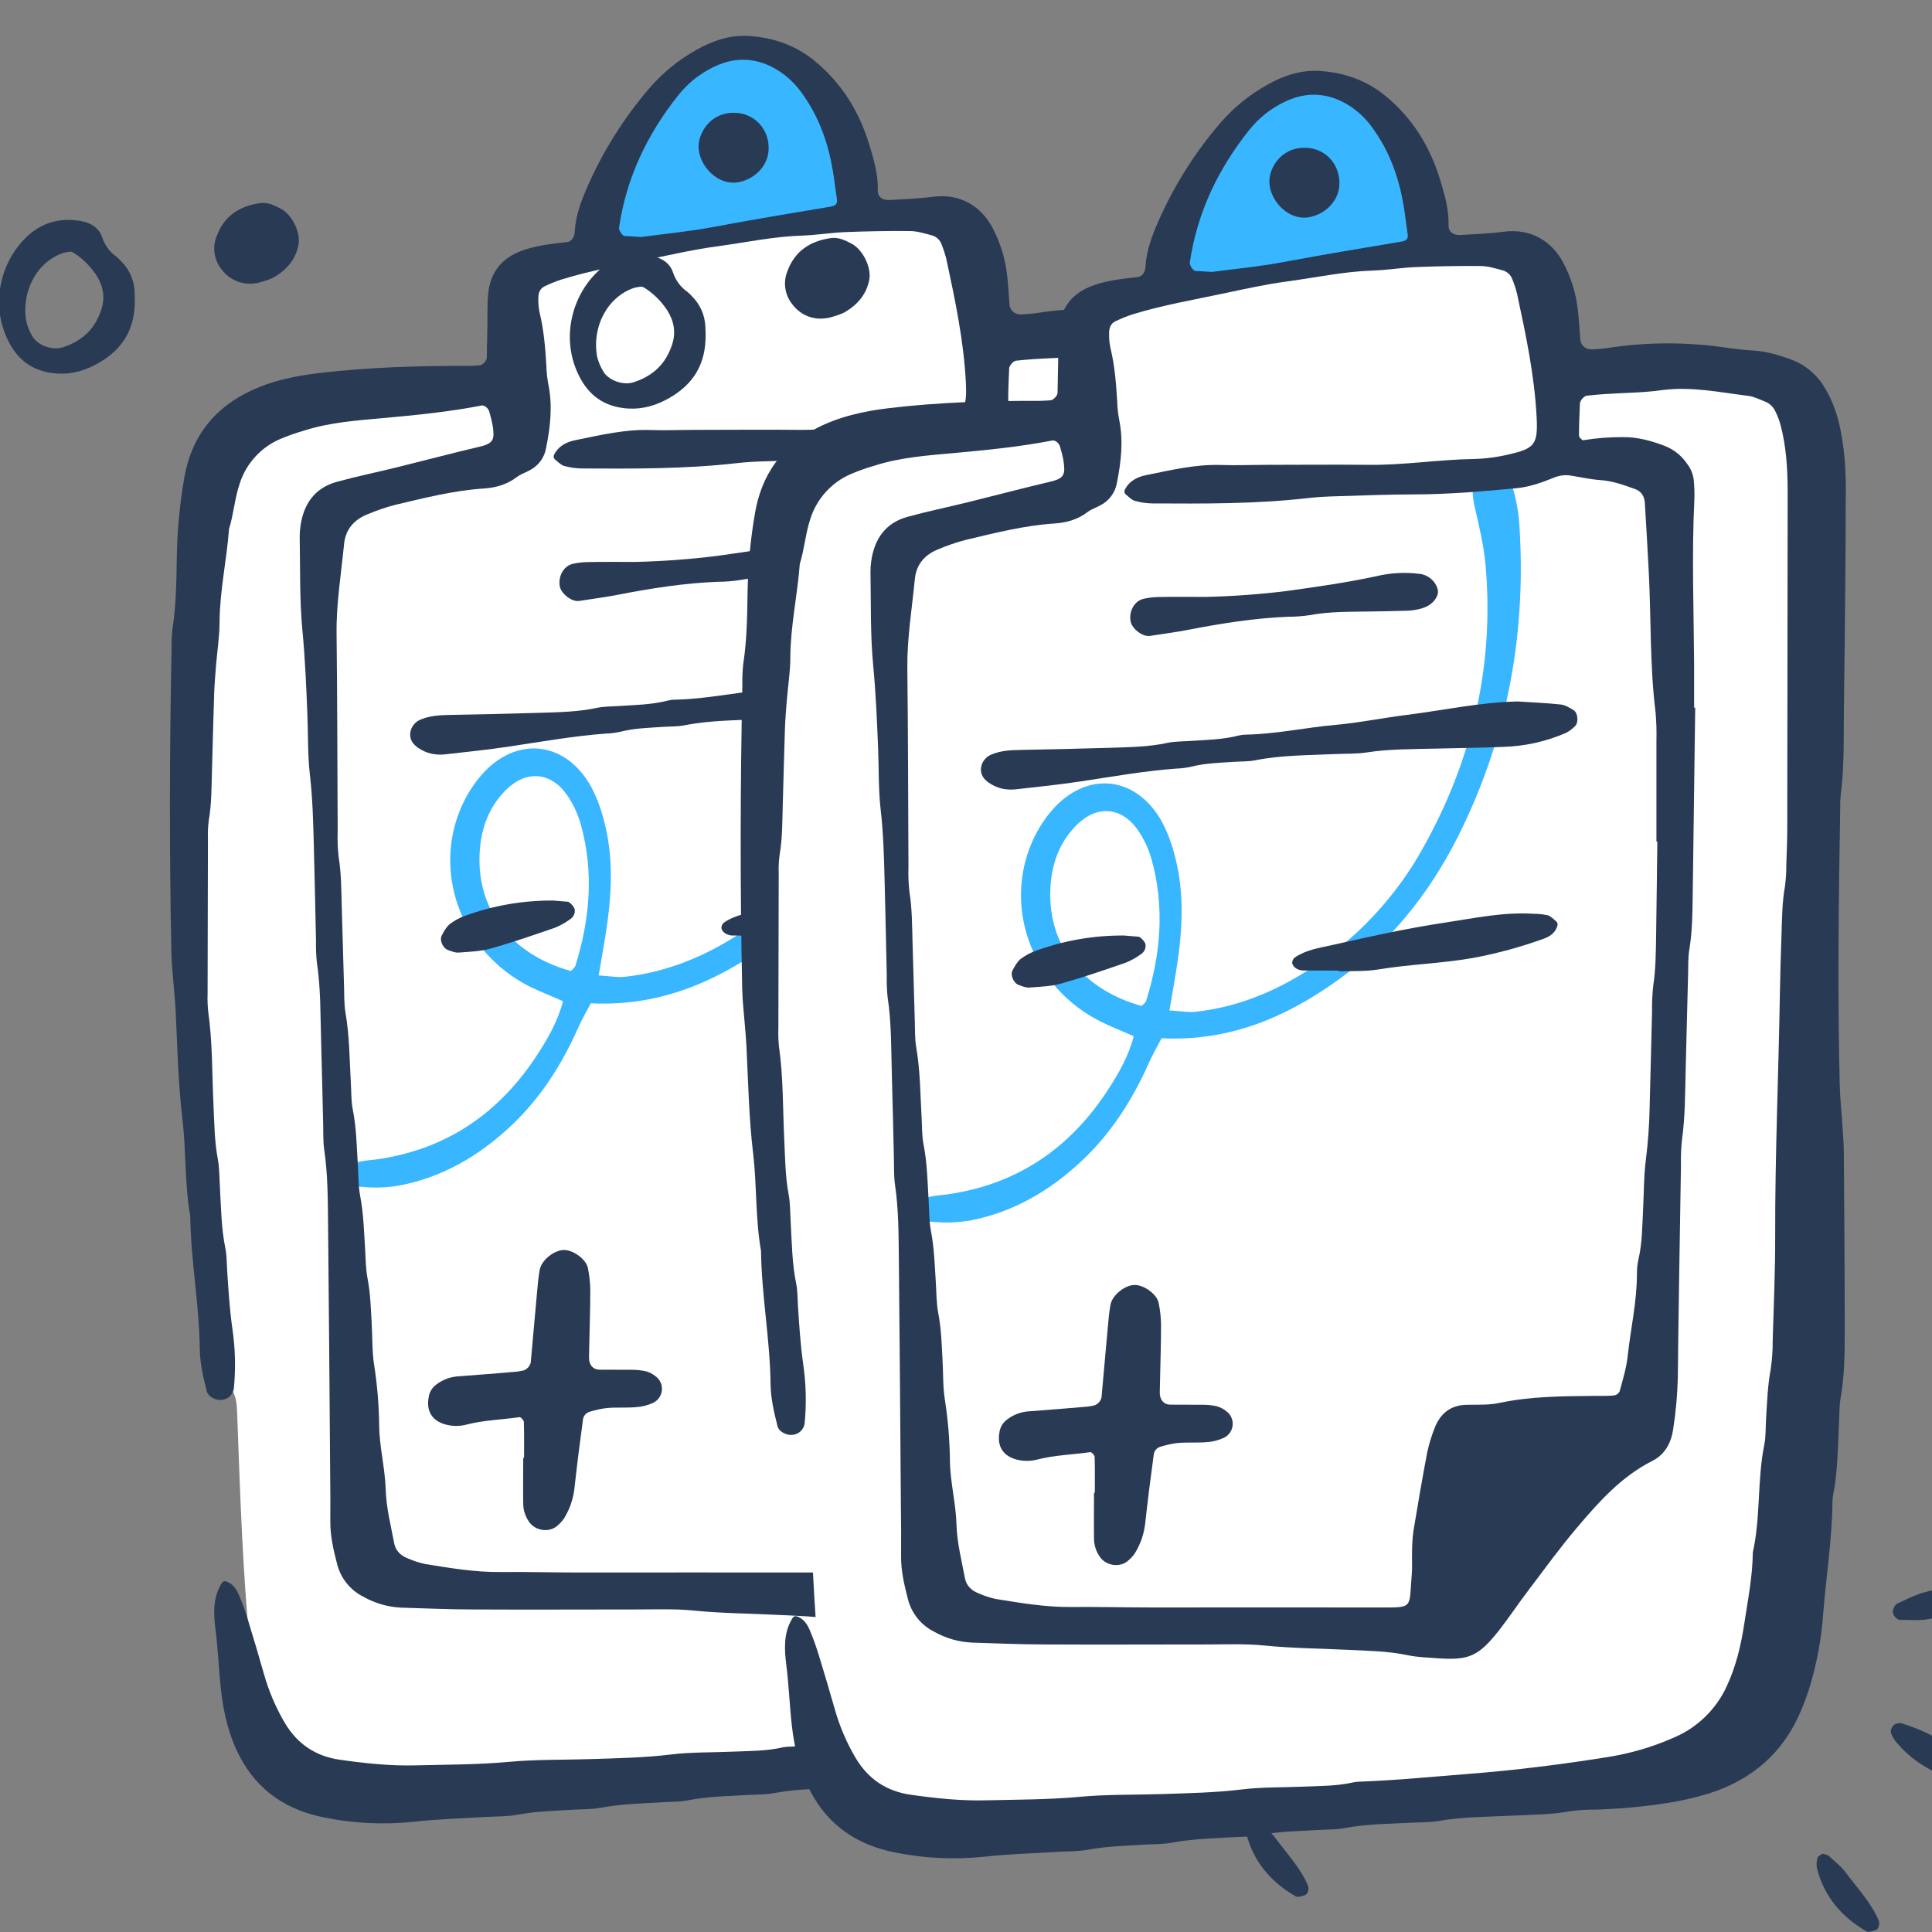
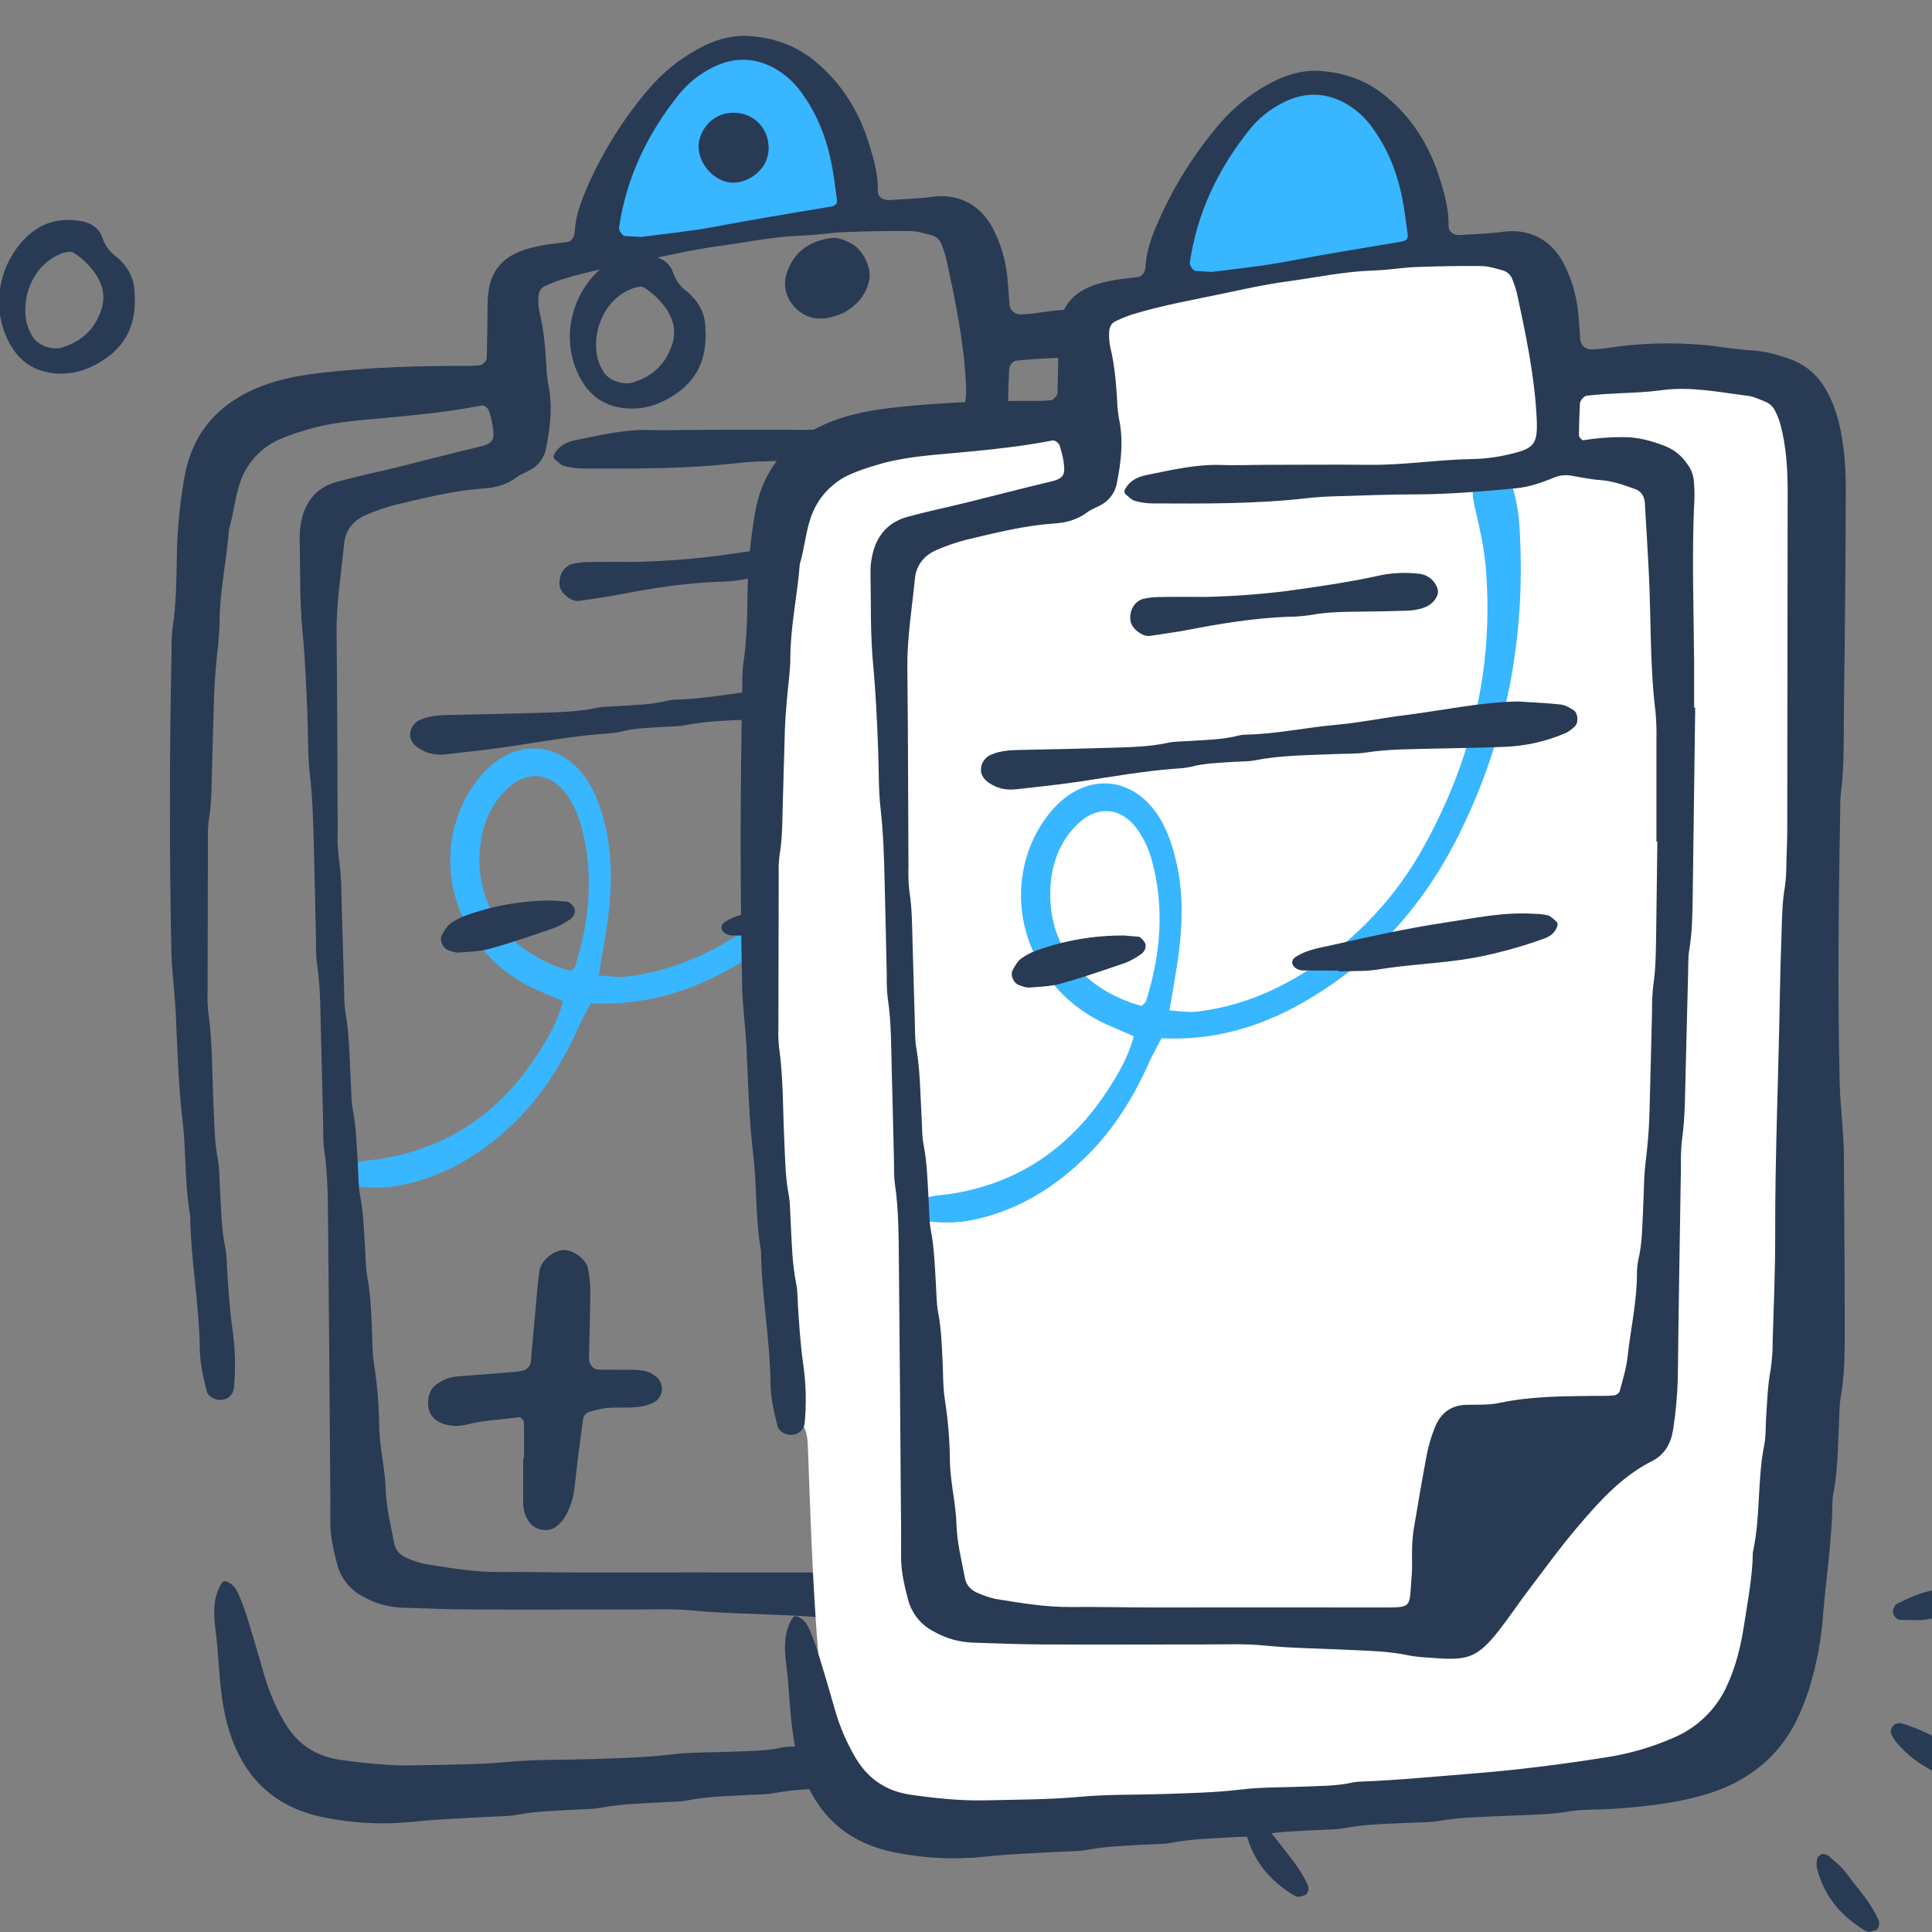
<svg xmlns="http://www.w3.org/2000/svg" width="500" zoomAndPan="magnify" viewBox="0 0 375 375" height="500" preserveAspectRatio="xMidYMid meet" version="1.0">
  <rect x="0" y="0" width="375" height="375" fill="#808080" stroke="none" />
  <defs>
    <clipPath id="34837dd458">
      <path d="M 32 6.785 L 248 6.785 L 248 354 L 32 354 Z M 32 6.785 " clip-rule="nonzero" />
    </clipPath>
    <clipPath id="2985457b98">
      <path d="M 241 353 L 254 353 L 254 368.285 L 241 368.285 Z M 241 353 " clip-rule="nonzero" />
    </clipPath>
    <clipPath id="5d519e6938">
      <path d="M 143 13.574 L 359 13.574 L 359 361 L 143 361 Z M 143 13.574 " clip-rule="nonzero" />
    </clipPath>
  </defs>
-   <path fill="#ffffff" d="M 166.23 38.559 C 169.52 40.18 172.617 39.836 175.605 39.961 C 182.301 40.242 186.504 43.672 188.523 49.863 C 189.598 53.195 190.383 56.609 191.164 60.016 C 191.719 62.414 193.156 63.629 195.531 63.766 C 197.613 63.902 199.727 64.012 201.828 64.027 C 207.895 64.078 213.965 63.988 220.035 64.113 C 233.078 64.387 240.27 70.742 242.07 83.789 C 242.629 87.719 242.797 91.672 242.578 95.637 C 241.809 108.215 240.785 120.777 239.801 133.34 C 238.312 152.422 236.582 171.484 235.312 190.574 C 234.27 206.195 234.895 221.824 235.52 237.473 C 236.297 257.52 237.859 277.57 236.281 297.652 C 235.965 301.613 235.438 305.547 234.695 309.453 C 232.973 318.48 227.977 325.184 219.938 329.668 C 213.566 333.223 206.797 335.684 199.633 337.055 C 181.734 340.488 163.797 343.195 145.465 343.043 C 132.637 342.934 119.797 343.527 106.961 343.801 C 106.027 343.883 105.098 343.883 104.164 343.801 C 95.781 342.461 87.406 343.605 79.027 343.754 C 74.605 343.84 70.172 343.508 65.758 343.172 C 59.309 342.684 55.047 339.074 52.336 333.375 C 50.23 328.895 48.953 324.188 48.496 319.258 C 47.809 312.297 47.367 305.309 47.004 298.32 C 46.586 290.164 46.332 281.996 46.012 273.84 C 45.926 271.703 45.648 269.828 43.633 268.363 C 40.984 266.438 40.652 263.203 40.035 260.246 C 38.227 251.754 37.988 243.113 37.68 234.484 C 37.555 230.988 37.637 227.48 37.68 223.98 C 37.941 197.836 38.203 171.699 38.469 145.559 C 38.594 131.309 39.266 117.094 41.203 102.965 C 41.496 100.891 41.938 98.844 42.523 96.828 C 44.383 90.352 48.574 85.934 54.715 83.254 C 59.473 81.172 64.508 80.176 69.594 79.504 C 74.91 78.801 80.258 78.305 85.602 77.836 C 94.68 77.074 95.043 76.801 96.727 67.711 C 96.789 67.484 96.836 67.258 96.863 67.023 C 97.152 59.332 101.34 54.523 108.203 51.703 C 108.848 51.438 109.453 51.109 110.117 50.84 C 113.359 49.5 115.406 47.281 116.117 43.699 C 116.77 40.73 117.605 37.816 118.617 34.949 C 120.625 28.91 123.547 23.367 127.785 18.562 C 130.285 15.734 133.074 13.297 136.465 11.582 C 145.586 6.973 155.352 9.523 161.047 18.035 C 163.168 21.199 164.457 24.672 164.914 28.453 C 165.336 31.91 165.805 35.344 166.23 38.559 Z M 166.23 38.559 " fill-opacity="1" fill-rule="nonzero" />
  <path fill="#38b6ff" d="M 109.277 194.332 C 106.852 193.262 104.695 192.438 102.676 191.418 C 90.09 185.008 84.176 170.414 89.137 157.625 C 90.152 155 91.574 152.621 93.402 150.484 C 100.152 142.723 109.77 143.758 114.738 152.711 C 115.824 154.781 116.648 156.945 117.211 159.211 C 119.012 165.859 118.789 172.613 117.852 179.359 C 117.406 182.539 116.812 185.695 116.207 189.332 C 118.188 189.449 119.762 189.75 121.277 189.598 C 129.32 188.711 136.613 185.734 143.359 181.371 C 147.996 178.383 152.191 174.871 155.949 170.836 C 159.707 166.805 162.914 162.371 165.57 157.539 C 174.984 140.605 179.254 122.441 177.574 103.051 C 177.254 99.359 176.402 95.691 175.562 92.07 C 175.012 89.715 174.656 87.418 175.895 85.281 C 176.402 84.402 177.516 83.422 178.418 83.355 C 179.324 83.289 180.578 84.082 181.297 84.855 C 182.066 85.758 182.586 86.785 182.852 87.941 C 183.441 89.961 183.84 92.016 184.047 94.109 C 185.609 115.496 181.988 135.93 172.406 155.191 C 166.699 166.66 158.879 176.418 148.352 183.836 C 138.406 190.852 127.59 195.383 114.676 194.738 C 113.844 196.309 112.945 197.871 112.211 199.52 C 109.051 206.625 104.953 213.082 99.266 218.453 C 93.016 224.348 85.848 228.551 77.352 230.141 C 74.828 230.551 72.293 230.613 69.754 230.32 C 69.016 230.254 68.031 228.828 67.836 227.887 C 67.586 226.672 68.578 225.738 69.84 225.469 C 70.973 225.227 72.148 225.176 73.301 225.008 C 86.855 223.031 97.051 215.938 104.402 204.543 C 106.391 201.441 108.266 198.258 109.277 194.332 Z M 110.801 188.473 C 111.102 188.137 111.562 187.855 111.68 187.461 C 114.516 178.418 115.301 169.258 112.734 160.023 C 112.168 158.004 111.293 156.121 110.109 154.387 C 106.957 149.805 102.164 149.43 98.254 153.285 C 95.336 156.164 93.766 159.742 93.254 163.777 C 91.816 175.605 98.539 185.059 110.801 188.473 Z M 110.801 188.473 " fill-opacity="1" fill-rule="nonzero" />
  <path fill="#38b6ff" d="M 124.926 49.012 C 120.344 48.957 117.879 46.727 117.93 42.957 C 117.957 40.621 118.336 38.34 119.07 36.121 C 120.426 32.137 122.227 28.367 124.469 24.805 C 126.711 21.246 129.336 17.992 132.34 15.047 C 133.008 14.395 133.711 13.785 134.457 13.223 C 142.008 7.391 150.375 8.375 155.637 16.34 C 159.066 21.535 162.398 26.91 163.812 33.203 C 165.062 38.68 163.832 41.008 158.301 42.238 C 155.586 42.84 152.75 42.895 150.023 43.488 C 143.199 44.914 136.406 46.492 129.605 48.004 Z M 124.926 49.012 " fill-opacity="1" fill-rule="nonzero" />
  <g clip-path="url(#34837dd458)">
    <path fill="#293a54" d="M 218.254 130.574 C 218.098 142.715 217.938 154.859 217.77 167 C 217.715 170.5 217.695 174 217.113 177.48 C 216.848 179.078 216.91 180.738 216.871 182.371 C 216.707 188.441 216.578 194.512 216.406 200.578 C 216.273 205.246 216.336 209.918 215.668 214.562 C 215.504 216.188 215.445 217.82 215.484 219.453 C 215.27 233.23 215.023 247.008 214.875 260.785 C 214.781 264.055 214.488 267.305 213.984 270.539 C 213.605 273.289 212.359 275.539 209.957 276.758 C 203.941 279.797 199.59 284.676 195.375 289.652 C 192.039 293.559 189.031 297.73 185.926 301.816 C 183.949 304.422 182.145 307.156 180.117 309.734 C 176.164 314.734 174.285 315.535 168.094 315.066 C 166.23 314.926 164.344 314.883 162.523 314.5 C 158.605 313.668 154.645 313.637 150.68 313.438 C 145.32 313.168 139.957 313.145 134.598 312.605 C 130.895 312.234 127.133 312.402 123.398 312.395 C 112.887 312.395 102.379 312.453 91.867 312.395 C 87.199 312.395 82.531 312.176 77.863 312.043 C 75.254 311.914 72.809 311.207 70.531 309.926 C 69.254 309.285 68.172 308.41 67.281 307.297 C 66.391 306.184 65.77 304.934 65.426 303.551 C 64.73 300.848 64.086 298.133 64.113 295.27 C 64.148 292 64.113 288.734 64.078 285.465 C 63.953 269.582 63.852 253.699 63.68 237.82 C 63.633 232.922 63.645 228.016 62.93 223.141 C 62.695 221.535 62.77 219.879 62.727 218.246 C 62.59 212.875 62.492 207.504 62.332 202.137 C 62.172 197.008 62.281 191.863 61.496 186.762 C 61.355 185.367 61.301 183.965 61.336 182.562 C 61.199 176.492 61.082 170.422 60.918 164.352 C 60.797 159.688 60.691 155.035 60.152 150.375 C 59.699 146.445 59.82 142.457 59.656 138.48 C 59.441 133.121 59.215 127.77 58.703 122.414 C 58.129 116.387 58.285 110.289 58.172 104.215 C 58.164 103.52 58.215 102.824 58.32 102.133 C 58.926 97.82 61.078 94.695 65.402 93.516 C 69.227 92.469 73.109 91.672 76.961 90.727 C 82.379 89.383 87.793 87.957 93.242 86.668 C 95.977 86.016 95.969 85.082 95.629 82.609 C 95.461 81.691 95.238 80.785 94.961 79.895 C 94.781 79.215 94.023 78.609 93.48 78.711 C 87.289 79.914 81.039 80.547 74.758 81.117 C 69.441 81.602 64.043 81.949 58.895 83.617 C 57.324 84.07 55.789 84.617 54.285 85.258 C 52.445 86.066 50.848 87.219 49.496 88.711 C 48.148 90.203 47.16 91.902 46.539 93.816 C 45.547 96.734 45.359 99.762 44.457 102.668 C 44.004 108.711 42.652 114.664 42.617 120.766 C 42.617 123.555 42.16 126.34 41.934 129.129 C 41.785 130.992 41.629 132.855 41.566 134.715 C 41.398 139.621 41.297 144.523 41.148 149.426 C 41.043 152.691 41.094 155.961 40.527 159.203 C 40.371 160.363 40.316 161.531 40.359 162.699 C 40.328 172.742 40.305 182.785 40.293 192.824 C 40.25 193.992 40.289 195.16 40.41 196.32 C 41.27 202.355 41.148 208.434 41.441 214.496 C 41.609 217.988 41.621 221.488 42.273 224.953 C 42.617 226.781 42.578 228.676 42.691 230.543 C 42.914 234.5 42.953 238.457 43.758 242.383 C 44.039 243.746 43.996 245.176 44.09 246.551 C 44.328 250.273 44.559 253.992 45.078 257.703 C 45.672 261.648 45.773 265.605 45.387 269.574 C 45.336 269.863 45.238 270.137 45.094 270.391 C 44.953 270.645 44.77 270.871 44.551 271.066 C 44.336 271.262 44.09 271.414 43.82 271.527 C 43.551 271.637 43.27 271.703 42.977 271.723 C 41.793 271.828 40.402 271.055 40.156 270.113 C 39.461 267.395 38.816 264.664 38.781 261.848 C 38.68 253.195 37.031 244.664 36.926 236.012 C 35.816 229.762 36.145 223.43 35.406 217.184 C 34.574 210.207 34.434 203.219 34.098 196.227 C 34.031 194.828 33.887 193.434 33.777 192.039 C 33.602 189.711 33.32 187.387 33.273 185.062 C 32.855 165.445 32.898 145.828 33.301 126.211 C 33.27 124.809 33.332 123.41 33.484 122.016 C 34.199 117.383 34.246 112.707 34.32 108.043 C 34.402 102.898 34.891 97.793 35.773 92.727 C 37.043 85.363 40.973 79.828 47.641 76.367 C 52.043 74.074 56.805 73.031 61.711 72.441 C 71.465 71.273 81.258 70.992 91.07 71.016 C 91.766 71.016 92.465 70.953 93.152 70.906 C 93.648 70.879 94.469 70.023 94.48 69.496 C 94.531 67.414 94.559 65.301 94.602 63.199 C 94.645 61.102 94.551 58.984 94.773 56.898 C 95.168 53.125 97.094 50.406 100.691 48.898 C 103.766 47.613 107.016 47.363 110.273 46.957 C 110.73 46.801 111.066 46.504 111.281 46.07 C 111.477 45.641 111.574 45.188 111.574 44.715 C 111.785 41.633 112.891 38.809 114.109 36.027 C 117.156 29.152 121.129 22.855 126.023 17.145 C 128.648 14.098 131.719 11.602 135.234 9.648 C 138.316 7.898 141.73 6.77 145.266 6.98 C 149.98 7.258 154.375 8.742 158.141 11.836 C 163.359 16.121 166.758 21.637 168.711 28.008 C 169.59 30.883 170.461 33.84 170.379 36.926 C 170.332 38.207 171.273 38.906 172.691 38.824 C 175.484 38.656 178.293 38.562 181.066 38.195 C 186.48 37.488 190.496 40.141 192.652 44.227 C 194.191 47.152 195.141 50.258 195.496 53.547 C 195.703 55.398 195.785 57.27 195.945 59.129 C 196.043 60.328 197.086 61.129 198.379 61.023 C 199.309 60.953 200.25 60.922 201.164 60.77 C 208.832 59.59 216.504 59.562 224.176 60.688 C 226.023 60.945 227.887 61.156 229.75 61.273 C 232.109 61.426 234.352 62.109 236.543 62.879 C 237.996 63.375 239.316 64.113 240.5 65.086 C 241.688 66.062 242.664 67.215 243.434 68.543 C 245.934 72.656 246.727 77.238 247.219 81.875 C 247.438 84.438 247.523 87.004 247.469 89.574 C 247.469 95.18 247.434 100.781 247.383 106.387 C 247.309 114.328 247.234 122.266 247.121 130.207 C 247.035 136.043 247.25 141.875 246.469 147.707 C 246.406 148.402 246.387 149.098 246.402 149.793 C 246.094 167.77 245.863 185.75 246.301 203.734 C 246.375 206.531 246.688 209.316 246.859 212.109 C 246.965 213.742 247.09 215.371 247.102 217.004 C 247.184 228.672 247.277 240.359 247.277 252.035 C 247.277 256.23 247.207 260.434 246.469 264.602 C 246.191 266.199 246.25 267.859 246.16 269.492 C 245.91 274.152 245.945 278.832 245.008 283.438 C 244.926 283.898 244.887 284.363 244.891 284.828 C 244.812 292.078 243.664 299.246 243.09 306.453 C 242.746 311.359 241.852 316.164 240.406 320.867 C 239.91 322.422 239.344 323.957 238.703 325.449 C 235.285 333.477 229.25 338.637 221.039 341.285 C 218.367 342.121 215.645 342.75 212.875 343.168 C 208.25 343.891 203.602 344.32 198.926 344.453 C 197.289 344.438 195.66 344.539 194.035 344.762 C 190.336 345.445 186.602 345.434 182.875 345.621 C 177.98 345.867 173.074 345.828 168.215 346.691 C 166.617 346.973 164.957 346.906 163.324 346.992 C 158.898 347.23 154.457 347.215 150.074 348.07 C 148.711 348.34 147.285 348.289 145.887 348.371 C 141.695 348.625 137.484 348.633 133.34 349.473 C 131.977 349.746 130.547 349.699 129.152 349.785 C 124.961 350.031 120.762 350.109 116.602 350.883 C 114.781 351.223 112.883 351.152 111.02 351.273 C 107.527 351.496 104.031 351.566 100.566 352.219 C 98.516 352.602 96.398 352.547 94.281 352.668 C 89.621 352.938 84.965 353.086 80.309 353.598 C 74.461 354.211 68.652 353.934 62.887 352.762 C 55.602 351.305 50.012 347.586 46.508 340.887 C 44.422 336.887 43.414 332.582 42.914 328.176 C 42.465 324.238 42.332 320.258 41.832 316.324 C 41.453 313.332 41.281 310.246 42.934 307.453 C 43.047 307.242 43.203 307.074 43.41 306.949 C 43.621 306.891 43.824 306.906 44.023 306.996 C 45.207 307.441 45.879 308.457 46.336 309.496 C 47.066 311.211 47.699 312.965 48.227 314.754 C 49.262 318.09 50.234 321.457 51.203 324.816 C 52.148 328.207 53.516 331.418 55.301 334.449 C 57.73 338.504 61.246 340.891 65.969 341.566 C 70.828 342.258 75.684 342.781 80.609 342.656 C 86.676 342.504 92.734 342.535 98.797 341.973 C 104.137 341.48 109.527 341.613 114.898 341.434 C 120.027 341.262 125.152 341.164 130.27 340.543 C 134.199 340.062 138.188 340.172 142.16 339.996 C 145.422 339.855 148.707 339.906 151.918 339.164 C 152.379 339.074 152.844 339.031 153.316 339.027 C 160.312 338.766 167.277 338.066 174.258 337.523 C 183.336 336.816 192.352 335.684 201.34 334.246 C 205.742 333.543 209.98 332.293 214.062 330.496 C 216.348 329.535 218.379 328.191 220.16 326.465 C 221.938 324.742 223.344 322.75 224.379 320.496 C 226.168 316.668 227.141 312.578 227.77 308.414 C 228.469 303.805 229.387 299.215 229.438 294.527 C 230.969 287.656 230.27 280.547 231.656 273.652 C 231.977 272.062 231.898 270.395 232 268.762 C 232.199 265.504 232.297 262.242 232.902 259.008 C 233.176 257.156 233.305 255.297 233.289 253.426 C 233.484 246.656 233.793 239.883 233.777 233.113 C 233.734 217.469 234.426 201.836 234.688 186.195 C 234.75 182.445 234.859 178.727 234.988 174.992 C 235.102 171.73 235.094 168.457 235.676 165.215 C 235.863 163.828 235.949 162.43 235.938 161.027 C 236.016 158.691 236.113 156.359 236.121 154.023 C 236.156 132.305 236.184 110.586 236.199 88.867 C 236.199 84.422 235.957 79.996 234.812 75.676 C 234.566 74.777 234.234 73.91 233.82 73.078 C 233.41 72.188 232.758 71.555 231.852 71.18 C 230.766 70.762 229.676 70.188 228.543 70.051 C 223.008 69.375 217.516 68.184 211.848 68.934 C 208.125 69.453 204.371 69.453 200.652 69.703 C 199.496 69.777 198.332 69.898 197.176 70.016 C 196.711 70.062 195.898 70.965 195.879 71.496 C 195.789 73.578 195.691 75.664 195.695 77.77 C 195.695 78.082 196.297 78.703 196.527 78.664 C 199.066 78.242 201.625 78.043 204.199 78.062 C 207.07 78.02 209.75 78.77 212.371 79.773 C 214.16 80.492 215.598 81.648 216.684 83.242 C 217.418 84.188 217.848 85.254 217.973 86.445 C 218.086 87.609 218.129 88.773 218.098 89.941 C 217.559 100.684 217.969 111.426 218.039 122.168 C 218.039 124.965 218.039 127.77 218.039 130.57 Z M 210.902 156.566 L 210.723 156.566 C 210.723 150.027 210.723 143.496 210.723 136.957 C 210.777 135.09 210.719 133.223 210.543 131.363 C 209.422 122.305 209.711 113.184 209.23 104.094 C 209.008 99.672 208.746 95.25 208.473 90.824 C 208.398 89.574 207.801 88.574 206.594 88.141 C 204.402 87.355 202.219 86.562 199.844 86.395 C 197.996 86.266 196.156 85.871 194.32 85.562 C 193.148 85.34 192.008 85.449 190.902 85.895 C 188.527 86.859 186.141 87.73 183.527 87.98 C 177.023 88.586 170.523 89.148 163.977 89.176 C 158.844 89.176 153.707 89.383 148.562 89.539 C 146.699 89.59 144.812 89.688 142.977 89.898 C 132.977 91.047 122.945 90.98 112.91 90.93 C 111.742 90.914 110.594 90.746 109.469 90.426 C 108.855 90.254 108.348 89.676 107.801 89.25 C 107.352 88.887 107.387 88.48 107.68 88 C 108.586 86.457 110.094 85.754 111.68 85.438 C 116.477 84.469 121.242 83.309 126.207 83.465 C 129.234 83.566 132.273 83.441 135.305 83.438 C 141.844 83.438 148.383 83.367 154.918 83.438 C 161.699 83.512 168.41 82.414 175.176 82.309 C 177.516 82.25 179.824 81.949 182.098 81.406 C 187.043 80.273 187.75 79.496 187.473 74.242 C 187.059 66.059 185.359 58.074 183.645 50.102 C 183.406 49.195 183.113 48.312 182.766 47.445 C 182.609 46.996 182.352 46.613 181.996 46.293 C 181.641 45.977 181.234 45.766 180.77 45.656 C 179.422 45.301 178.035 44.863 176.664 44.848 C 172.469 44.809 168.27 44.883 164.074 45.051 C 161.281 45.16 158.504 45.633 155.711 45.727 C 150.09 45.902 144.605 47.094 139.066 47.836 C 134.898 48.395 130.805 49.309 126.707 50.176 C 120.781 51.426 114.797 52.453 108.996 54.246 C 107.895 54.609 106.816 55.043 105.77 55.547 C 104.82 55.961 104.488 56.863 104.492 57.832 C 104.461 58.77 104.539 59.699 104.723 60.617 C 105.555 64.031 105.848 67.516 106.051 71.012 C 106.086 72.18 106.203 73.34 106.41 74.492 C 107.301 78.699 106.828 82.824 105.992 86.992 C 105.824 87.922 105.457 88.77 104.891 89.527 C 104.324 90.285 103.617 90.879 102.773 91.305 C 101.961 91.75 101.039 92.047 100.309 92.602 C 98.367 94.078 96.18 94.684 93.797 94.828 C 87.965 95.215 82.297 96.676 76.629 98.012 C 74.824 98.488 73.062 99.09 71.344 99.82 C 68.754 100.844 67.07 102.738 66.793 105.543 C 66.227 111.34 65.262 117.094 65.328 122.961 C 65.48 135.801 65.473 148.641 65.543 161.48 C 65.484 163.117 65.551 164.746 65.738 166.375 C 66.262 169.621 66.242 172.883 66.34 176.148 C 66.488 181.285 66.629 186.418 66.781 191.566 C 66.832 193.199 66.781 194.859 67.043 196.457 C 67.852 201.078 67.84 205.75 68.109 210.41 C 68.207 212.039 68.148 213.703 68.465 215.293 C 69.199 218.98 69.242 222.711 69.473 226.438 C 69.59 228.301 69.543 230.188 69.891 232.016 C 70.555 235.48 70.656 238.973 70.871 242.461 C 70.988 244.324 70.969 246.211 71.324 248.043 C 71.902 251.043 71.992 254.066 72.156 257.098 C 72.297 259.66 72.211 262.254 72.598 264.781 C 73.215 268.707 73.547 272.656 73.594 276.629 C 73.633 280.855 74.746 284.965 74.867 289.156 C 74.973 292.688 75.863 296.074 76.504 299.508 C 76.777 301 77.793 301.965 79.18 302.492 C 80.25 302.965 81.352 303.324 82.492 303.57 C 87.328 304.352 92.152 305.176 97.078 305.129 C 102.215 305.082 107.348 305.219 112.492 305.223 C 127.199 305.223 141.906 305.199 156.613 305.223 C 163.734 305.223 162.66 305.57 163.238 298.727 C 163.359 297.34 163.238 295.926 163.289 294.527 C 163.293 293.129 163.383 291.742 163.562 290.359 C 164.395 285.301 165.266 280.246 166.219 275.207 C 166.555 273.609 167.023 272.047 167.625 270.527 C 168.699 267.645 170.68 265.941 173.914 265.879 C 176 265.848 178.168 265.957 180.195 265.531 C 186.418 264.203 192.695 264.219 199.012 264.148 C 200.176 264.148 201.348 264.184 202.504 264.062 C 202.992 263.984 203.352 263.727 203.582 263.289 C 204.176 261.039 204.891 258.785 205.141 256.484 C 205.715 251.156 206.938 245.895 206.945 240.5 C 206.93 239.562 207.02 238.633 207.219 237.719 C 207.984 234.508 207.965 231.234 208.137 227.973 C 208.309 224.707 208.266 221.418 208.691 218.188 C 209.098 214.922 209.336 211.641 209.402 208.352 C 209.578 202.047 209.715 195.746 209.879 189.445 C 209.852 187.809 209.926 186.176 210.102 184.551 C 210.602 181.305 210.609 178.039 210.664 174.773 C 210.762 168.703 210.824 162.637 210.902 156.566 Z M 124.465 45.996 C 128.879 45.398 133.762 44.949 138.57 44.039 C 146.125 42.617 153.703 41.367 161.285 40.098 C 162.172 39.949 162.566 39.504 162.457 38.781 C 162.18 36.941 161.977 35.086 161.672 33.25 C 160.789 27.895 159.039 22.867 155.875 18.402 C 154.418 16.234 152.551 14.508 150.277 13.219 C 146.273 11.035 142.23 11.098 138.254 13.133 C 135.707 14.406 133.539 16.152 131.75 18.367 C 125.66 25.973 121.57 34.488 120.152 44.199 C 120.086 44.676 120.805 45.777 121.223 45.805 Z M 124.465 45.996 " fill-opacity="1" fill-rule="nonzero" />
  </g>
  <path fill="#293a54" d="M 26.172 58.012 C 26.277 63.945 23.73 67.828 19.125 70.461 C 16.668 71.871 14.047 72.684 11.145 72.508 C 7.113 72.262 4.059 70.488 2.043 66.984 C -2.008 59.898 -0.188 51.484 4.762 46.379 C 7.762 43.289 11.355 42.211 15.547 42.875 C 17.523 43.203 19.152 44.145 19.82 46.016 C 20.332 47.598 21.262 48.875 22.609 49.844 C 22.977 50.137 23.309 50.461 23.609 50.816 C 24.355 51.566 24.945 52.426 25.375 53.395 C 25.805 54.359 26.051 55.371 26.109 56.43 C 26.125 57.125 26.164 57.82 26.172 58.012 Z M 13.672 48.844 C 13.219 48.891 12.766 48.969 12.324 49.078 C 7.082 50.828 4.027 56.703 5.137 62.531 C 5.367 63.426 5.715 64.273 6.176 65.074 C 7.18 67.094 10.219 68.043 12.117 67.434 C 15.949 66.215 18.465 63.855 19.688 60.023 C 20.461 57.625 19.988 55.441 18.703 53.414 C 17.539 51.66 16.078 50.211 14.309 49.07 C 14.109 48.965 13.898 48.883 13.676 48.832 Z M 13.672 48.844 " fill-opacity="1" fill-rule="nonzero" />
-   <path fill="#293a54" d="M 57.992 47.156 C 57.578 50.074 55.789 52.371 52.992 53.914 C 52.363 54.207 51.715 54.445 51.043 54.629 C 47.961 55.68 44.918 54.801 43.016 52.297 C 42.648 51.844 42.348 51.352 42.113 50.816 C 41.883 50.281 41.727 49.727 41.645 49.152 C 41.562 48.574 41.559 47.996 41.637 47.418 C 41.711 46.844 41.863 46.285 42.09 45.75 C 43.555 41.855 46.543 39.988 50.488 39.426 C 51.93 39.215 53.23 39.84 54.457 40.484 C 56.52 41.535 58.203 44.672 57.992 47.156 Z M 57.992 47.156 " fill-opacity="1" fill-rule="nonzero" />
  <path fill="#293a54" d="M 279.504 299.57 C 282.094 299.57 283.027 299.516 283.953 299.594 C 284.395 299.695 284.812 299.863 285.203 300.094 C 286.004 300.43 286.199 301.824 285.621 302.453 C 284.469 303.68 283.074 304.469 281.434 304.82 C 278.727 305.496 275.988 305.992 273.219 306.316 C 269.984 306.672 266.754 306.879 263.539 307.48 C 261.75 307.816 259.852 307.617 258.008 307.629 C 257.441 307.629 256.719 306.844 256.625 306.234 C 256.535 305.695 256.992 304.691 257.457 304.477 C 258.93 303.801 260.375 303.059 261.898 302.535 C 263.227 302.105 264.586 301.793 265.969 301.602 C 271.039 300.793 276.07 299.777 279.504 299.57 Z M 279.504 299.57 " fill-opacity="1" fill-rule="nonzero" />
  <path fill="#293a54" d="M 257.484 327.738 C 257.707 327.668 257.934 327.645 258.164 327.664 C 263.336 329.258 268.012 331.672 271.543 335.926 C 271.695 336.105 271.809 336.305 271.879 336.531 C 271.992 336.945 272.273 337.613 272.086 337.82 C 271.617 338.316 271.062 338.676 270.418 338.902 C 269.961 339.023 269.504 339.008 269.059 338.844 C 264.328 337.344 260.148 334.977 257.008 331.031 C 256.754 330.645 256.531 330.242 256.34 329.82 C 255.918 329.062 256.625 327.789 257.484 327.738 Z M 257.484 327.738 " fill-opacity="1" fill-rule="nonzero" />
  <g clip-path="url(#2985457b98)">
    <path fill="#293a54" d="M 242.941 353.012 C 243.355 353.156 243.902 353.18 244.191 353.461 C 245.387 354.539 246.691 355.574 247.625 356.859 C 249.812 359.82 252.402 362.527 253.875 365.996 C 254.121 366.594 253.875 367.586 253.359 367.812 C 252.945 367.984 252.516 368.102 252.074 368.168 C 251.836 368.199 251.609 368.152 251.402 368.031 C 246.609 365.23 243.258 361.289 241.883 355.836 C 241.754 355.152 241.789 354.477 242 353.812 C 242.094 353.484 242.613 353.277 242.941 353.012 Z M 242.941 353.012 " fill-opacity="1" fill-rule="nonzero" />
  </g>
  <path fill="#293a54" d="M 101.719 282.965 C 101.719 280.645 101.758 278.32 101.68 276.004 C 101.68 275.668 101.082 275.035 100.848 275.066 C 97.398 275.57 93.891 275.633 90.484 276.531 C 89.344 276.816 88.191 276.848 87.035 276.625 C 84.473 276.129 82.551 274.465 83.227 271.059 C 83.414 270.105 83.898 269.336 84.668 268.746 C 86.012 267.734 87.52 267.195 89.199 267.129 C 92.914 266.852 96.629 266.555 100.336 266.234 C 100.797 266.172 101.25 266.09 101.703 265.98 C 102.367 265.691 102.805 265.199 103.012 264.504 C 103.426 259.871 103.844 255.234 104.262 250.602 C 104.391 249.211 104.508 247.816 104.766 246.434 C 105.109 244.617 107.48 242.703 109.348 242.625 C 111.215 242.547 113.793 244.426 114.109 246.133 C 114.395 247.508 114.547 248.898 114.574 250.301 C 114.574 254.023 114.445 257.754 114.367 261.48 C 114.367 262.18 114.332 262.875 114.328 263.562 C 114.328 264.918 115.109 265.844 116.336 265.855 C 118.418 265.875 120.523 265.855 122.617 265.875 C 123.551 265.871 124.473 265.965 125.387 266.164 C 126.062 266.359 126.676 266.676 127.223 267.117 C 127.438 267.27 127.629 267.449 127.797 267.652 C 127.965 267.855 128.102 268.078 128.211 268.316 C 128.32 268.555 128.398 268.805 128.441 269.066 C 128.484 269.324 128.496 269.586 128.473 269.848 C 128.445 270.109 128.387 270.363 128.297 270.613 C 128.207 270.859 128.086 271.09 127.934 271.305 C 127.781 271.52 127.605 271.711 127.402 271.883 C 127.199 272.051 126.98 272.191 126.738 272.301 C 125.684 272.789 124.57 273.066 123.406 273.133 C 121.555 273.289 119.676 273.133 117.824 273.293 C 116.66 273.438 115.52 273.688 114.402 274.039 C 114.059 274.145 113.773 274.34 113.547 274.617 C 113.32 274.895 113.188 275.215 113.152 275.57 C 112.551 279.949 112 284.32 111.516 288.73 C 111.297 290.848 110.637 292.812 109.535 294.633 C 109.148 295.219 108.688 295.73 108.145 296.172 C 106.543 297.574 103.777 297.102 102.641 295.309 C 101.969 294.32 101.609 293.23 101.559 292.039 C 101.516 289.012 101.559 285.988 101.559 282.965 Z M 101.719 282.965 " fill-opacity="1" fill-rule="nonzero" />
  <path fill="#293a54" d="M 183.809 129.371 C 186.594 129.555 189.391 129.66 192.164 129.957 C 193.031 130.055 193.891 130.586 194.664 131.074 C 195.535 131.629 195.633 133.574 194.895 134.191 C 194.398 134.688 193.844 135.105 193.227 135.441 C 189.336 137.133 185.27 138.047 181.027 138.184 C 176.602 138.375 172.172 138.395 167.742 138.516 C 163.316 138.637 158.895 138.574 154.488 139.258 C 152.426 139.574 150.301 139.484 148.207 139.578 C 143.09 139.816 137.953 139.777 132.891 140.777 C 131.527 141.051 130.102 140.992 128.723 141.086 C 125.938 141.273 123.137 141.328 120.391 142.043 C 119.477 142.242 118.555 142.355 117.617 142.387 C 111.34 142.848 105.152 143.953 98.941 144.887 C 94.773 145.512 90.605 145.949 86.441 146.414 C 85.504 146.523 84.578 146.48 83.66 146.277 C 82.758 146.055 81.926 145.68 81.16 145.152 C 80.16 144.484 79.453 143.488 79.637 142.215 C 79.719 141.629 79.949 141.102 80.324 140.641 C 80.695 140.18 81.16 139.844 81.719 139.637 C 83.473 138.914 85.328 138.805 87.207 138.773 C 93.039 138.668 98.871 138.539 104.707 138.359 C 108.426 138.238 112.16 138.191 115.836 137.398 C 117.195 137.109 118.617 137.141 120.004 137.047 C 123.258 136.824 126.527 136.797 129.715 135.961 C 130.172 135.855 130.633 135.801 131.102 135.801 C 136.938 135.695 142.66 134.418 148.465 133.914 C 153.094 133.496 157.672 132.543 162.289 131.977 C 169.449 131.07 176.535 129.512 183.809 129.371 Z M 183.809 129.371 " fill-opacity="1" fill-rule="nonzero" />
  <path fill="#293a54" d="M 123.359 109.07 C 128.617 108.945 133.852 108.562 139.07 107.914 C 144.844 107.113 150.594 106.301 156.293 105.066 C 159.043 104.41 161.82 104.246 164.629 104.578 C 165.035 104.617 165.434 104.711 165.812 104.863 C 166.195 105.02 166.547 105.223 166.867 105.48 C 167.188 105.738 167.465 106.035 167.695 106.371 C 167.93 106.711 168.109 107.074 168.234 107.465 C 168.371 107.914 168.355 108.355 168.188 108.793 C 167.617 110.195 166.426 110.945 165.047 111.336 C 164.148 111.586 163.23 111.723 162.293 111.754 C 159.727 111.844 157.16 111.867 154.594 111.914 C 150.863 111.977 147.133 111.914 143.438 112.617 C 142.055 112.82 140.664 112.926 139.27 112.926 C 132.73 113.188 126.293 114.203 119.883 115.453 C 117.594 115.898 115.277 116.195 112.973 116.559 C 112.742 116.598 112.512 116.637 112.281 116.652 C 110.891 116.766 108.949 115.246 108.664 113.852 C 108.285 111.863 109.41 109.832 111.191 109.441 C 112.098 109.234 113.016 109.121 113.945 109.102 C 116.969 109.039 120.004 109.07 123.359 109.07 Z M 123.359 109.07 " fill-opacity="1" fill-rule="nonzero" />
  <path fill="#293a54" d="M 149.09 181.605 C 146.77 181.605 144.449 181.605 142.129 181.582 C 141.656 181.574 141.219 181.445 140.82 181.195 C 140.422 180.965 140.16 180.629 140.027 180.188 C 140.012 179.73 140.18 179.359 140.531 179.066 C 142.695 177.57 145.301 177.203 147.758 176.652 C 154.988 175.02 162.242 173.402 169.574 172.309 C 175.285 171.449 181.004 170.195 186.855 170.578 C 187.785 170.578 188.703 170.672 189.609 170.867 C 190.215 171.039 190.723 171.582 191.234 172.016 C 191.652 172.371 191.578 172.797 191.363 173.297 C 190.859 174.48 189.84 175.074 188.77 175.445 C 184.402 177.02 179.941 178.242 175.383 179.109 C 169.199 180.227 162.922 180.359 156.734 181.383 C 154.234 181.801 151.645 181.648 149.09 181.758 Z M 149.09 181.605 " fill-opacity="1" fill-rule="nonzero" />
  <path fill="#293a54" d="M 107.391 174.797 C 107.453 174.797 108.836 174.91 110.223 175.027 C 110.594 175.062 111.52 176.082 111.551 176.523 C 111.602 176.871 111.559 177.207 111.422 177.531 C 111.289 177.855 111.078 178.121 110.793 178.328 C 109.863 179.023 108.863 179.594 107.793 180.043 C 103.629 181.484 99.461 182.926 95.203 184.117 C 93.215 184.68 91.078 184.734 89.004 184.895 C 88.348 184.945 87.652 184.641 87.004 184.422 C 85.973 184.07 85.242 182.488 85.754 181.559 C 86.168 180.754 86.648 179.891 87.336 179.332 C 88.27 178.633 89.289 178.094 90.395 177.711 C 95.887 175.73 101.551 174.758 107.391 174.797 Z M 107.391 174.797 " fill-opacity="1" fill-rule="nonzero" />
  <path fill="#293a54" d="M 142.285 21.891 C 146.258 21.797 149.32 24.93 149.191 28.973 C 149.066 32.961 145.277 35.508 142.227 35.457 C 138.852 35.406 135.691 32.047 135.594 28.543 C 135.523 25.945 137.734 21.953 142.285 21.891 Z M 142.285 21.891 " fill-opacity="1" fill-rule="nonzero" />
  <path fill="#ffffff" d="M 277.02 45.344 C 280.305 46.965 283.406 46.625 286.395 46.75 C 293.09 47.027 297.289 50.457 299.309 56.648 C 300.387 59.984 301.168 63.395 301.953 66.805 C 302.504 69.199 303.941 70.414 306.316 70.555 C 308.402 70.691 310.516 70.801 312.613 70.816 C 318.68 70.867 324.75 70.773 330.824 70.898 C 343.863 71.176 351.055 77.527 352.855 90.574 C 353.414 94.508 353.586 98.457 353.363 102.426 C 352.594 115.004 351.574 127.566 350.59 140.129 C 349.098 159.207 347.367 178.27 346.098 197.363 C 345.055 212.984 345.68 228.613 346.305 244.258 C 347.086 264.309 348.648 284.359 347.07 304.438 C 346.754 308.402 346.223 312.336 345.48 316.242 C 343.762 325.266 338.766 331.973 330.723 336.453 C 324.352 340.008 317.586 342.473 310.418 343.844 C 292.523 347.273 274.586 349.984 256.25 349.828 C 243.422 349.723 230.586 350.312 217.746 350.586 C 216.816 350.672 215.883 350.672 214.953 350.586 C 206.566 349.246 198.191 350.391 189.812 350.543 C 185.395 350.625 180.961 350.297 176.543 349.957 C 170.098 349.473 165.836 345.863 163.121 340.164 C 161.02 335.68 159.738 330.977 159.285 326.047 C 158.598 319.082 158.156 312.098 157.789 305.109 C 157.371 296.949 157.117 288.785 156.797 280.625 C 156.715 278.492 156.434 276.617 154.418 275.148 C 151.773 273.227 151.438 269.992 150.82 267.035 C 149.012 258.543 148.777 249.898 148.469 241.27 C 148.344 237.773 148.422 234.266 148.469 230.766 C 148.727 204.625 148.988 178.484 149.254 152.344 C 149.379 138.094 150.051 123.883 151.988 109.754 C 152.285 107.676 152.723 105.629 153.309 103.617 C 155.168 97.137 159.359 92.719 165.5 90.039 C 170.258 87.957 175.293 86.961 180.379 86.289 C 185.695 85.586 191.043 85.09 196.391 84.625 C 205.469 83.863 205.832 83.586 207.516 74.5 C 207.574 74.273 207.621 74.043 207.652 73.812 C 207.938 66.121 212.125 61.312 218.988 58.492 C 219.633 58.223 220.238 57.895 220.906 57.629 C 224.148 56.285 226.191 54.07 226.906 50.488 C 227.559 47.52 228.391 44.602 229.406 41.738 C 231.41 35.699 234.336 30.152 238.57 25.348 C 241.07 22.52 243.859 20.082 247.25 18.371 C 256.371 13.762 266.141 16.312 271.836 24.824 C 273.957 27.988 275.246 31.461 275.703 35.242 C 276.121 38.699 276.594 42.133 277.02 45.344 Z M 277.02 45.344 " fill-opacity="1" fill-rule="nonzero" />
  <path fill="#38b6ff" d="M 220.062 201.121 C 217.641 200.051 215.48 199.227 213.465 198.203 C 200.875 191.797 194.965 177.199 199.922 164.41 C 200.938 161.789 202.359 159.406 204.188 157.27 C 210.938 149.508 220.555 150.547 225.527 159.5 C 226.613 161.566 227.434 163.734 227.996 166 C 229.797 172.645 229.578 179.398 228.641 186.145 C 228.191 189.324 227.598 192.484 226.992 196.121 C 228.973 196.238 230.547 196.539 232.062 196.383 C 240.105 195.5 247.402 192.52 254.148 188.156 C 258.781 185.168 262.977 181.66 266.734 177.625 C 270.496 173.59 273.703 169.156 276.355 164.324 C 285.773 147.391 290.039 129.23 288.359 109.836 C 288.039 106.145 287.188 102.477 286.348 98.859 C 285.797 96.504 285.441 94.203 286.68 92.07 C 287.188 91.191 288.301 90.207 289.207 90.141 C 290.109 90.074 291.363 90.871 292.086 91.641 C 292.855 92.543 293.371 93.574 293.641 94.727 C 294.227 96.746 294.625 98.801 294.836 100.895 C 296.398 122.281 292.777 142.715 283.191 161.98 C 277.484 173.445 269.664 183.203 259.141 190.625 C 249.191 197.637 238.375 202.172 225.465 201.523 C 224.629 203.094 223.73 204.656 222.996 206.309 C 219.84 213.414 215.738 219.871 210.051 225.242 C 203.801 231.133 196.633 235.336 188.141 236.93 C 185.613 237.34 183.082 237.398 180.539 237.109 C 179.801 237.043 178.816 235.617 178.621 234.676 C 178.371 233.457 179.363 232.523 180.625 232.254 C 181.758 232.012 182.934 231.961 184.09 231.797 C 197.645 229.816 207.84 222.727 215.188 211.328 C 217.176 208.23 219.051 205.047 220.062 201.121 Z M 221.59 195.258 C 221.891 194.926 222.348 194.641 222.469 194.25 C 225.301 185.203 226.09 176.047 223.523 166.812 C 222.957 164.789 222.082 162.91 220.898 161.176 C 217.742 156.59 212.953 156.215 209.039 160.07 C 206.121 162.949 204.551 166.527 204.039 170.566 C 202.602 182.391 209.328 191.844 221.59 195.258 Z M 221.59 195.258 " fill-opacity="1" fill-rule="nonzero" />
  <path fill="#38b6ff" d="M 235.715 55.801 C 231.129 55.746 228.664 53.512 228.719 49.746 C 228.742 47.406 229.121 45.129 229.855 42.906 C 231.215 38.926 233.012 35.152 235.254 31.594 C 237.496 28.031 240.121 24.777 243.125 21.832 C 243.793 21.18 244.5 20.574 245.242 20.012 C 252.793 14.18 261.16 15.16 266.422 23.129 C 269.852 28.324 273.184 33.699 274.598 39.992 C 275.848 45.465 274.617 47.793 269.09 49.023 C 266.371 49.629 263.535 49.684 260.809 50.273 C 253.984 51.699 247.191 53.277 240.395 54.789 Z M 235.715 55.801 " fill-opacity="1" fill-rule="nonzero" />
  <g clip-path="url(#5d519e6938)">
    <path fill="#293a54" d="M 329.039 137.363 C 328.883 149.504 328.723 161.645 328.555 173.785 C 328.5 177.285 328.48 180.785 327.902 184.266 C 327.637 185.867 327.699 187.523 327.656 189.156 C 327.492 195.23 327.363 201.301 327.195 207.367 C 327.059 212.031 327.121 216.703 326.457 221.352 C 326.293 222.977 326.23 224.605 326.273 226.242 C 326.055 240.016 325.809 253.797 325.66 267.57 C 325.57 270.84 325.273 274.094 324.773 277.324 C 324.395 280.074 323.148 282.324 320.742 283.547 C 314.727 286.582 310.375 291.461 306.16 296.438 C 302.828 300.348 299.816 304.516 296.715 308.605 C 294.734 311.207 292.93 313.941 290.906 316.52 C 286.953 321.52 285.074 322.32 278.879 321.855 C 277.02 321.711 275.129 321.672 273.309 321.289 C 269.395 320.453 265.43 320.426 261.469 320.227 C 256.105 319.953 250.742 319.934 245.383 319.391 C 241.68 319.02 237.918 319.188 234.184 319.184 C 223.672 319.184 213.164 319.242 202.656 319.184 C 197.984 319.184 193.316 318.961 188.652 318.828 C 186.039 318.699 183.598 317.996 181.316 316.711 C 180.043 316.074 178.957 315.199 178.066 314.086 C 177.176 312.969 176.559 311.723 176.215 310.336 C 175.52 307.633 174.871 304.922 174.902 302.059 C 174.934 298.789 174.902 295.52 174.863 292.25 C 174.738 276.371 174.637 260.488 174.469 244.609 C 174.418 239.707 174.43 234.805 173.719 229.93 C 173.48 228.32 173.555 226.668 173.512 225.031 C 173.375 219.664 173.281 214.293 173.117 208.926 C 172.961 203.797 173.066 198.648 172.285 193.551 C 172.141 192.152 172.09 190.754 172.121 189.352 C 171.984 183.277 171.867 177.207 171.707 171.137 C 171.586 166.473 171.477 161.82 170.938 157.16 C 170.484 153.234 170.605 149.246 170.441 145.266 C 170.227 139.906 170 134.559 169.488 129.199 C 168.914 123.176 169.07 117.074 168.961 111.004 C 168.953 110.305 169 109.609 169.105 108.922 C 169.715 104.609 171.863 101.484 176.188 100.305 C 180.016 99.258 183.898 98.457 187.746 97.512 C 193.164 96.172 198.582 94.746 204.031 93.453 C 206.766 92.805 206.754 91.871 206.414 89.395 C 206.25 88.477 206.027 87.574 205.746 86.684 C 205.566 86.004 204.809 85.395 204.27 85.5 C 198.078 86.699 191.828 87.332 185.543 87.902 C 180.227 88.387 174.832 88.738 169.68 90.402 C 168.109 90.855 166.574 91.402 165.07 92.047 C 163.23 92.855 161.633 94.004 160.285 95.496 C 158.934 96.988 157.949 98.691 157.324 100.602 C 156.336 103.52 156.148 106.551 155.242 109.453 C 154.789 115.5 153.438 121.449 153.406 127.555 C 153.406 130.34 152.945 133.129 152.723 135.918 C 152.57 137.777 152.414 139.641 152.352 141.504 C 152.184 146.406 152.086 151.312 151.934 156.211 C 151.832 159.48 151.879 162.75 151.312 165.992 C 151.16 167.152 151.105 168.316 151.148 169.488 C 151.113 179.527 151.09 189.57 151.082 199.613 C 151.039 200.781 151.078 201.945 151.195 203.109 C 152.055 209.141 151.934 215.219 152.227 221.281 C 152.398 224.773 152.41 228.273 153.059 231.742 C 153.406 233.566 153.363 235.461 153.477 237.328 C 153.699 241.289 153.738 245.246 154.543 249.172 C 154.824 250.531 154.785 251.961 154.875 253.336 C 155.113 257.062 155.348 260.777 155.863 264.492 C 156.457 268.438 156.562 272.395 156.172 276.363 C 156.121 276.652 156.023 276.922 155.883 277.176 C 155.738 277.434 155.559 277.656 155.34 277.852 C 155.121 278.047 154.875 278.199 154.605 278.312 C 154.336 278.426 154.055 278.492 153.762 278.508 C 152.582 278.617 151.188 277.84 150.941 276.898 C 150.246 274.184 149.602 271.449 149.566 268.633 C 149.469 259.984 147.816 251.449 147.715 242.801 C 146.602 236.551 146.93 230.215 146.191 223.969 C 145.359 216.996 145.223 210.004 144.883 203.012 C 144.816 201.617 144.672 200.219 144.562 198.824 C 144.387 196.5 144.105 194.176 144.059 191.852 C 143.645 172.234 143.684 152.617 144.09 133 C 144.059 131.598 144.117 130.199 144.273 128.805 C 144.984 124.172 145.035 119.496 145.105 114.828 C 145.191 109.684 145.676 104.578 146.559 99.512 C 147.832 92.148 151.758 86.617 158.426 83.152 C 162.832 80.863 167.594 79.82 172.496 79.227 C 182.25 78.062 192.043 77.777 201.855 77.805 C 202.551 77.805 203.25 77.742 203.938 77.695 C 204.434 77.664 205.254 76.812 205.27 76.281 C 205.316 74.199 205.348 72.086 205.391 69.988 C 205.43 67.887 205.34 65.77 205.559 63.688 C 205.957 59.91 207.879 57.195 211.477 55.688 C 214.551 54.398 217.801 54.148 221.059 53.746 C 221.516 53.586 221.852 53.289 222.066 52.859 C 222.266 52.426 222.363 51.977 222.359 51.504 C 222.57 48.422 223.676 45.594 224.898 42.816 C 227.945 35.938 231.914 29.645 236.809 23.934 C 239.434 20.887 242.504 18.387 246.023 16.438 C 249.102 14.688 252.52 13.559 256.051 13.766 C 260.77 14.043 265.16 15.527 268.926 18.625 C 274.148 22.906 277.543 28.426 279.496 34.793 C 280.375 37.668 281.246 40.629 281.164 43.711 C 281.117 44.996 282.059 45.695 283.477 45.613 C 286.273 45.445 289.082 45.348 291.852 44.98 C 297.27 44.273 301.281 46.93 303.438 51.012 C 304.98 53.938 305.926 57.043 306.281 60.332 C 306.488 62.188 306.574 64.059 306.73 65.914 C 306.832 67.117 307.871 67.914 309.164 67.812 C 310.094 67.742 311.035 67.707 311.953 67.559 C 319.617 66.375 327.289 66.348 334.965 67.473 C 336.809 67.734 338.672 67.945 340.535 68.062 C 342.898 68.211 345.141 68.895 347.332 69.664 C 348.781 70.164 350.102 70.898 351.289 71.875 C 352.473 72.848 353.449 74 354.219 75.328 C 356.719 79.445 357.516 84.023 358.008 88.66 C 358.227 91.223 358.309 93.789 358.258 96.363 C 358.258 101.965 358.219 107.57 358.168 113.176 C 358.094 121.117 358.023 129.055 357.906 136.996 C 357.824 142.828 358.035 148.66 357.258 154.496 C 357.195 155.188 357.172 155.883 357.188 156.578 C 356.883 174.559 356.652 192.535 357.09 210.52 C 357.16 213.316 357.473 216.105 357.648 218.895 C 357.75 220.527 357.875 222.156 357.891 223.793 C 357.969 235.457 358.062 247.145 358.062 258.82 C 358.062 263.016 357.992 267.219 357.258 271.387 C 356.977 272.988 357.035 274.645 356.949 276.277 C 356.699 280.938 356.73 285.621 355.793 290.227 C 355.711 290.684 355.676 291.148 355.676 291.617 C 355.598 298.867 354.453 306.035 353.875 313.242 C 353.531 318.148 352.637 322.953 351.195 327.652 C 350.699 329.207 350.133 330.746 349.488 332.238 C 346.074 340.262 340.035 345.426 331.828 348.07 C 329.152 348.906 326.43 349.535 323.66 349.953 C 319.039 350.676 314.391 351.105 309.715 351.242 C 308.074 351.227 306.445 351.328 304.824 351.551 C 301.121 352.234 297.391 352.223 293.66 352.41 C 288.77 352.656 283.859 352.617 279 353.48 C 277.406 353.758 275.742 353.691 274.109 353.781 C 269.684 354.016 265.242 354 260.859 354.859 C 259.496 355.125 258.074 355.074 256.672 355.16 C 252.48 355.414 248.273 355.422 244.125 356.258 C 242.766 356.535 241.336 356.488 239.938 356.57 C 235.746 356.816 231.547 356.895 227.391 357.672 C 225.566 358.008 223.668 357.938 221.805 358.059 C 218.312 358.285 214.816 358.355 211.352 359.004 C 209.301 359.387 207.184 359.332 205.066 359.453 C 200.41 359.727 195.75 359.871 191.098 360.383 C 185.246 360.996 179.438 360.719 173.672 359.551 C 166.387 358.094 160.797 354.371 157.293 347.676 C 155.211 343.676 154.199 339.371 153.699 334.961 C 153.25 331.023 153.117 327.047 152.617 323.113 C 152.238 320.121 152.066 317.035 153.723 314.242 C 153.832 314.027 153.988 313.859 154.195 313.738 C 154.406 313.68 154.609 313.695 154.809 313.785 C 155.992 314.23 156.664 315.246 157.121 316.285 C 157.855 318 158.484 319.754 159.012 321.543 C 160.047 324.875 161.023 328.246 161.988 331.605 C 162.934 334.996 164.301 338.207 166.09 341.238 C 168.52 345.293 172.035 347.68 176.754 348.355 C 181.613 349.047 186.473 349.566 191.398 349.441 C 197.465 349.293 203.523 349.32 209.586 348.758 C 214.922 348.266 220.312 348.398 225.684 348.223 C 230.812 348.051 235.938 347.949 241.055 347.328 C 244.984 346.852 248.973 346.957 252.949 346.785 C 256.211 346.641 259.492 346.691 262.707 345.949 C 263.168 345.863 263.633 345.816 264.102 345.812 C 271.098 345.555 278.062 344.855 285.043 344.309 C 294.121 343.605 303.141 342.473 312.125 341.035 C 316.527 340.332 320.77 339.082 324.848 337.285 C 327.133 336.32 329.164 334.977 330.945 333.254 C 332.727 331.527 334.133 329.539 335.164 327.285 C 336.957 323.453 337.926 319.367 338.555 315.199 C 339.258 310.59 340.172 306 340.223 301.312 C 341.758 294.441 341.055 287.332 342.445 280.438 C 342.766 278.852 342.684 277.184 342.785 275.551 C 342.984 272.293 343.086 269.027 343.688 265.797 C 343.965 263.945 344.094 262.082 344.078 260.211 C 344.273 253.441 344.582 246.672 344.562 239.898 C 344.523 224.254 345.215 208.625 345.473 192.984 C 345.535 189.234 345.648 185.512 345.777 181.777 C 345.891 178.516 345.883 175.246 346.465 172.004 C 346.648 170.613 346.734 169.219 346.723 167.816 C 346.801 165.48 346.902 163.145 346.906 160.812 C 346.941 139.094 346.969 117.371 346.984 95.652 C 346.984 91.207 346.742 86.781 345.598 82.461 C 345.352 81.562 345.023 80.699 344.605 79.867 C 344.199 78.977 343.543 78.344 342.641 77.965 C 341.551 77.551 340.465 76.973 339.332 76.836 C 333.793 76.16 328.301 74.969 322.637 75.719 C 318.91 76.242 315.156 76.242 311.438 76.492 C 310.281 76.566 309.117 76.688 307.965 76.805 C 307.496 76.848 306.684 77.754 306.664 78.281 C 306.578 80.367 306.477 82.449 306.48 84.559 C 306.48 84.871 307.086 85.492 307.312 85.449 C 309.855 85.031 312.41 84.832 314.984 84.848 C 317.855 84.809 320.535 85.559 323.156 86.562 C 324.945 87.277 326.383 88.434 327.469 90.027 C 328.203 90.973 328.633 92.043 328.762 93.234 C 328.871 94.395 328.914 95.562 328.887 96.727 C 328.344 107.469 328.758 118.211 328.828 128.953 C 328.828 131.754 328.828 134.559 328.828 137.359 Z M 321.688 163.355 L 321.512 163.355 C 321.512 156.816 321.512 150.281 321.512 143.746 C 321.562 141.875 321.504 140.012 321.332 138.148 C 320.211 129.09 320.496 119.969 320.02 110.883 C 319.793 106.457 319.531 102.035 319.262 97.613 C 319.184 96.363 318.59 95.363 317.379 94.93 C 315.188 94.141 313.004 93.348 310.629 93.184 C 308.781 93.055 306.941 92.656 305.105 92.348 C 303.934 92.125 302.797 92.234 301.688 92.684 C 299.312 93.645 296.926 94.516 294.312 94.766 C 287.809 95.375 281.309 95.938 274.766 95.961 C 269.629 95.961 264.492 96.172 259.348 96.324 C 257.484 96.379 255.598 96.473 253.766 96.688 C 243.766 97.832 233.73 97.766 223.695 97.715 C 222.527 97.699 221.379 97.531 220.254 97.211 C 219.645 97.039 219.133 96.461 218.59 96.035 C 218.141 95.676 218.172 95.266 218.469 94.785 C 219.371 93.246 220.879 92.539 222.469 92.223 C 227.266 91.258 232.031 90.094 236.992 90.254 C 240.023 90.352 243.059 90.227 246.094 90.223 C 252.629 90.223 259.168 90.152 265.707 90.223 C 272.484 90.301 279.199 89.199 285.965 89.094 C 288.301 89.039 290.609 88.738 292.887 88.195 C 297.832 87.062 298.535 86.281 298.262 81.027 C 297.844 72.844 296.148 64.863 294.43 56.887 C 294.195 55.984 293.902 55.098 293.551 54.234 C 293.395 53.781 293.137 53.398 292.785 53.082 C 292.43 52.766 292.02 52.551 291.555 52.445 C 290.211 52.086 288.824 51.648 287.453 51.637 C 283.254 51.594 279.055 51.672 274.859 51.836 C 272.066 51.949 269.289 52.422 266.496 52.512 C 260.875 52.691 255.395 53.883 249.852 54.625 C 245.684 55.184 241.594 56.094 237.492 56.961 C 231.566 58.211 225.586 59.242 219.785 61.031 C 218.68 61.398 217.605 61.832 216.555 62.332 C 215.605 62.75 215.277 63.648 215.281 64.621 C 215.246 65.559 215.324 66.484 215.508 67.402 C 216.344 70.82 216.633 74.305 216.84 77.801 C 216.871 78.969 216.992 80.129 217.195 81.277 C 218.09 85.488 217.613 89.613 216.781 93.777 C 216.613 94.711 216.242 95.555 215.676 96.312 C 215.109 97.07 214.406 97.664 213.559 98.09 C 212.746 98.535 211.828 98.832 211.098 99.387 C 209.156 100.867 206.969 101.469 204.586 101.617 C 198.75 102.004 193.086 103.461 187.414 104.801 C 185.609 105.273 183.848 105.879 182.129 106.609 C 179.539 107.633 177.855 109.523 177.582 112.328 C 177.012 118.129 176.047 123.883 176.113 129.75 C 176.27 142.586 176.258 155.43 176.332 168.266 C 176.273 169.902 176.336 171.535 176.527 173.16 C 177.047 176.406 177.031 179.672 177.125 182.938 C 177.277 188.07 177.414 193.203 177.566 198.355 C 177.617 199.988 177.566 201.645 177.832 203.246 C 178.637 207.867 178.625 212.539 178.898 217.195 C 178.992 218.824 178.934 220.492 179.25 222.078 C 179.984 225.766 180.031 229.5 180.258 233.227 C 180.375 235.086 180.332 236.977 180.676 238.805 C 181.344 242.266 181.441 245.758 181.66 249.25 C 181.777 251.113 181.754 253 182.109 254.828 C 182.688 257.828 182.781 260.855 182.941 263.883 C 183.086 266.445 182.996 269.043 183.383 271.566 C 184 275.492 184.332 279.441 184.379 283.418 C 184.418 287.641 185.535 291.75 185.656 295.941 C 185.758 299.477 186.652 302.863 187.289 306.297 C 187.562 307.789 188.582 308.75 189.969 309.277 C 191.035 309.75 192.141 310.109 193.281 310.359 C 198.113 311.137 202.938 311.961 207.863 311.918 C 213 311.871 218.133 312.004 223.281 312.008 C 237.984 312.008 252.691 311.988 267.402 312.008 C 274.523 312.008 273.449 312.359 274.027 305.512 C 274.148 304.125 274.027 302.711 274.078 301.312 C 274.078 299.918 274.168 298.527 274.348 297.145 C 275.18 292.086 276.051 287.035 277.004 281.996 C 277.34 280.395 277.809 278.832 278.41 277.312 C 279.484 274.434 281.469 272.73 284.703 272.668 C 286.785 272.633 288.957 272.746 290.98 272.316 C 297.207 270.992 303.48 271.004 309.797 270.938 C 310.965 270.938 312.137 270.969 313.289 270.852 C 313.777 270.773 314.141 270.516 314.367 270.074 C 314.965 267.824 315.676 265.57 315.926 263.27 C 316.5 257.941 317.723 252.684 317.73 247.289 C 317.715 246.348 317.809 245.422 318.004 244.504 C 318.773 241.297 318.75 238.02 318.922 234.758 C 319.094 231.496 319.051 228.203 319.477 224.977 C 319.887 221.707 320.121 218.43 320.188 215.137 C 320.363 208.832 320.5 202.531 320.664 196.234 C 320.637 194.598 320.711 192.965 320.891 191.336 C 321.391 188.09 321.398 184.824 321.453 181.562 C 321.547 175.492 321.609 169.426 321.688 163.355 Z M 235.25 52.781 C 239.664 52.188 244.547 51.738 249.355 50.824 C 256.91 49.402 264.488 48.152 272.074 46.887 C 272.961 46.738 273.352 46.289 273.242 45.57 C 272.969 43.727 272.766 41.875 272.461 40.035 C 271.578 34.684 269.828 29.652 266.66 25.191 C 265.203 23.02 263.34 21.293 261.062 20.008 C 257.059 17.824 253.02 17.887 249.039 19.918 C 246.492 21.195 244.324 22.938 242.535 25.152 C 236.445 32.762 232.355 41.273 230.938 50.988 C 230.871 51.461 231.594 52.566 232.008 52.59 Z M 235.25 52.781 " fill-opacity="1" fill-rule="nonzero" />
  </g>
  <path fill="#293a54" d="M 136.961 64.801 C 137.062 70.734 134.52 74.617 129.914 77.25 C 127.457 78.656 124.836 79.469 121.93 79.297 C 117.902 79.051 114.848 77.273 112.832 73.77 C 108.781 66.688 110.602 58.27 115.547 53.164 C 118.547 50.074 122.145 49 126.336 49.66 C 128.309 49.992 129.938 50.934 130.605 52.805 C 131.117 54.383 132.047 55.66 133.398 56.633 C 133.762 56.922 134.094 57.246 134.398 57.602 C 135.141 58.355 135.73 59.215 136.16 60.18 C 136.594 61.148 136.836 62.16 136.898 63.215 C 136.914 63.91 136.949 64.609 136.961 64.801 Z M 124.461 55.633 C 124.004 55.676 123.555 55.754 123.109 55.867 C 117.867 57.617 114.812 63.492 115.922 69.32 C 116.152 70.215 116.5 71.062 116.965 71.863 C 117.969 73.883 121.004 74.828 122.906 74.219 C 126.734 73.004 129.25 70.641 130.477 66.812 C 131.246 64.41 130.777 62.227 129.488 60.199 C 128.328 58.445 126.863 57 125.098 55.859 C 124.895 55.75 124.684 55.672 124.465 55.621 Z M 124.461 55.633 " fill-opacity="1" fill-rule="nonzero" />
  <path fill="#293a54" d="M 168.781 53.945 C 168.363 56.863 166.574 59.156 163.781 60.699 C 163.152 60.992 162.5 61.23 161.832 61.414 C 158.746 62.465 155.707 61.586 153.801 59.082 C 153.434 58.629 153.133 58.137 152.902 57.605 C 152.668 57.07 152.512 56.516 152.43 55.938 C 152.348 55.359 152.344 54.785 152.422 54.207 C 152.496 53.629 152.648 53.074 152.875 52.535 C 154.344 48.641 157.332 46.773 161.277 46.211 C 162.719 46.004 164.02 46.629 165.242 47.27 C 167.305 48.324 168.988 51.457 168.781 53.945 Z M 168.781 53.945 " fill-opacity="1" fill-rule="nonzero" />
  <path fill="#293a54" d="M 390.289 306.359 C 392.883 306.359 393.816 306.305 394.738 306.379 C 395.18 306.484 395.598 306.648 395.988 306.879 C 396.789 307.215 396.984 308.613 396.406 309.242 C 395.258 310.465 393.859 311.254 392.219 311.609 C 389.512 312.281 386.777 312.781 384.008 313.105 C 380.773 313.457 377.539 313.668 374.328 314.266 C 372.535 314.605 370.641 314.402 368.793 314.418 C 368.227 314.418 367.508 313.629 367.41 313.02 C 367.324 312.484 367.777 311.48 368.242 311.262 C 369.715 310.586 371.16 309.848 372.684 309.32 C 374.016 308.891 375.371 308.582 376.758 308.387 C 381.828 307.578 386.855 306.562 390.289 306.359 Z M 390.289 306.359 " fill-opacity="1" fill-rule="nonzero" />
  <path fill="#293a54" d="M 368.273 334.523 C 368.496 334.457 368.719 334.43 368.953 334.449 C 374.121 336.047 378.797 338.457 382.332 342.711 C 382.484 342.891 382.594 343.094 382.664 343.316 C 382.777 343.734 383.059 344.398 382.871 344.609 C 382.406 345.102 381.848 345.461 381.207 345.688 C 380.746 345.812 380.293 345.793 379.844 345.629 C 375.113 344.129 370.934 341.762 367.793 337.816 C 367.539 337.43 367.32 337.027 367.125 336.609 C 366.707 335.852 367.41 334.574 368.273 334.523 Z M 368.273 334.523 " fill-opacity="1" fill-rule="nonzero" />
  <path fill="#293a54" d="M 353.727 359.801 C 354.145 359.941 354.688 359.969 354.977 360.246 C 356.172 361.324 357.477 362.363 358.41 363.645 C 360.598 366.609 363.188 369.312 364.66 372.785 C 364.906 373.379 364.66 374.371 364.148 374.602 C 363.734 374.77 363.305 374.891 362.859 374.953 C 362.621 374.984 362.398 374.938 362.188 374.816 C 357.398 372.016 354.043 368.074 352.668 362.621 C 352.539 361.938 352.578 361.266 352.785 360.602 C 352.883 360.27 353.402 360.062 353.727 359.801 Z M 353.727 359.801 " fill-opacity="1" fill-rule="nonzero" />
-   <path fill="#293a54" d="M 212.504 289.75 C 212.504 287.434 212.543 285.109 212.469 282.793 C 212.469 282.453 211.867 281.82 211.633 281.855 C 208.184 282.359 204.676 282.422 201.273 283.316 C 200.129 283.602 198.98 283.633 197.82 283.414 C 195.258 282.918 193.34 281.25 194.016 277.848 C 194.203 276.895 194.684 276.121 195.457 275.535 C 196.797 274.523 198.305 273.984 199.984 273.918 C 203.703 273.641 207.414 273.34 211.121 273.02 C 211.582 272.961 212.039 272.875 212.488 272.766 C 213.152 272.477 213.59 271.988 213.797 271.293 C 214.215 266.656 214.629 262.02 215.047 257.387 C 215.176 256 215.293 254.605 215.551 253.219 C 215.898 251.402 218.27 249.492 220.133 249.414 C 222 249.332 224.582 251.211 224.898 252.922 C 225.18 254.297 225.336 255.684 225.359 257.086 C 225.359 260.812 225.23 264.543 225.156 268.266 C 225.156 268.965 225.117 269.664 225.113 270.352 C 225.113 271.703 225.898 272.629 227.121 272.641 C 229.207 272.664 231.309 272.641 233.406 272.664 C 234.34 272.656 235.262 272.754 236.172 272.949 C 236.848 273.145 237.461 273.461 238.008 273.902 C 238.223 274.059 238.414 274.234 238.582 274.438 C 238.75 274.641 238.887 274.863 238.996 275.102 C 239.109 275.344 239.184 275.594 239.227 275.852 C 239.273 276.113 239.281 276.371 239.258 276.633 C 239.234 276.898 239.176 277.152 239.082 277.398 C 238.992 277.645 238.871 277.875 238.719 278.094 C 238.566 278.309 238.391 278.5 238.188 278.668 C 237.984 278.836 237.766 278.977 237.527 279.086 C 236.469 279.578 235.355 279.855 234.191 279.922 C 232.344 280.074 230.465 279.922 228.609 280.078 C 227.445 280.227 226.309 280.473 225.188 280.824 C 224.848 280.934 224.562 281.125 224.332 281.402 C 224.105 281.684 223.977 282 223.938 282.359 C 223.34 286.738 222.785 291.109 222.301 295.516 C 222.086 297.633 221.426 299.602 220.32 301.422 C 219.938 302.004 219.473 302.516 218.93 302.957 C 217.332 304.363 214.562 303.887 213.426 302.098 C 212.758 301.109 212.398 300.02 212.348 298.824 C 212.301 295.801 212.348 292.773 212.348 289.75 Z M 212.504 289.75 " fill-opacity="1" fill-rule="nonzero" />
  <path fill="#293a54" d="M 294.594 136.156 C 297.379 136.34 300.176 136.445 302.953 136.746 C 303.816 136.84 304.676 137.375 305.453 137.863 C 306.324 138.418 306.418 140.363 305.68 140.98 C 305.184 141.473 304.629 141.891 304.016 142.23 C 300.121 143.922 296.055 144.836 291.812 144.969 C 287.391 145.16 282.961 145.184 278.531 145.305 C 274.102 145.426 269.68 145.363 265.277 146.047 C 263.215 146.363 261.09 146.27 258.992 146.367 C 253.875 146.605 248.738 146.566 243.676 147.566 C 242.312 147.836 240.891 147.777 239.508 147.875 C 236.723 148.062 233.922 148.117 231.176 148.828 C 230.262 149.027 229.34 149.145 228.406 149.176 C 222.125 149.633 215.938 150.742 209.727 151.676 C 205.559 152.301 201.395 152.738 197.227 153.199 C 196.293 153.309 195.367 153.266 194.445 153.066 C 193.547 152.84 192.715 152.465 191.945 151.941 C 190.945 151.27 190.238 150.273 190.422 149.004 C 190.508 148.414 190.734 147.891 191.109 147.43 C 191.484 146.965 191.949 146.633 192.504 146.426 C 194.258 145.699 196.113 145.59 197.992 145.562 C 203.828 145.453 209.66 145.324 215.492 145.145 C 219.215 145.023 222.945 144.98 226.621 144.188 C 227.98 143.895 229.406 143.93 230.789 143.832 C 234.043 143.613 237.312 143.582 240.5 142.75 C 240.957 142.641 241.422 142.586 241.891 142.586 C 247.723 142.484 253.449 141.203 259.25 140.699 C 263.879 140.281 268.461 139.328 273.078 138.762 C 280.234 137.859 287.324 136.301 294.594 136.156 Z M 294.594 136.156 " fill-opacity="1" fill-rule="nonzero" />
  <path fill="#293a54" d="M 234.148 115.859 C 239.402 115.734 244.641 115.348 249.855 114.699 C 255.629 113.898 261.379 113.086 267.082 111.852 C 269.828 111.195 272.605 111.035 275.414 111.367 C 275.824 111.402 276.219 111.5 276.602 111.652 C 276.98 111.805 277.332 112.012 277.652 112.266 C 277.973 112.523 278.25 112.82 278.484 113.16 C 278.719 113.496 278.898 113.863 279.023 114.254 C 279.156 114.699 279.141 115.141 278.973 115.578 C 278.406 116.984 277.215 117.734 275.836 118.125 C 274.934 118.371 274.016 118.512 273.082 118.539 C 270.516 118.633 267.949 118.652 265.379 118.699 C 261.652 118.762 257.918 118.699 254.223 119.402 C 252.84 119.609 251.453 119.711 250.055 119.711 C 243.52 119.973 237.082 120.992 230.668 122.242 C 228.379 122.688 226.062 122.984 223.758 123.344 C 223.531 123.383 223.297 123.426 223.066 123.441 C 221.676 123.555 219.734 122.031 219.453 120.637 C 219.07 118.648 220.195 116.621 221.977 116.227 C 222.883 116.02 223.801 115.906 224.73 115.887 C 227.754 115.824 230.789 115.859 234.148 115.859 Z M 234.148 115.859 " fill-opacity="1" fill-rule="nonzero" />
  <path fill="#293a54" d="M 259.875 188.391 C 257.555 188.391 255.234 188.391 252.914 188.371 C 252.441 188.359 252.008 188.23 251.605 187.984 C 251.211 187.75 250.945 187.414 250.812 186.973 C 250.797 186.52 250.965 186.145 251.316 185.855 C 253.48 184.359 256.09 183.992 258.543 183.441 C 265.777 181.809 273.031 180.191 280.359 179.094 C 286.074 178.238 291.789 176.984 297.645 177.367 C 298.57 177.363 299.488 177.461 300.398 177.652 C 301 177.824 301.512 178.371 302.023 178.805 C 302.438 179.156 302.363 179.582 302.152 180.082 C 301.648 181.266 300.625 181.863 299.555 182.234 C 295.191 183.805 290.727 185.027 286.168 185.895 C 279.984 187.012 273.711 187.145 267.523 188.172 C 265.023 188.586 262.43 188.438 259.875 188.547 Z M 259.875 188.391 " fill-opacity="1" fill-rule="nonzero" />
  <path fill="#293a54" d="M 218.176 181.582 C 218.238 181.582 219.621 181.695 221.008 181.816 C 221.379 181.848 222.305 182.871 222.34 183.312 C 222.391 183.66 222.348 183.996 222.211 184.32 C 222.074 184.645 221.863 184.91 221.582 185.117 C 220.652 185.812 219.652 186.383 218.582 186.828 C 214.414 188.27 210.246 189.711 205.988 190.902 C 204 191.465 201.863 191.52 199.789 191.684 C 199.133 191.734 198.438 191.43 197.789 191.207 C 196.758 190.859 196.031 189.273 196.539 188.344 C 196.957 187.543 197.434 186.68 198.121 186.121 C 199.059 185.422 200.078 184.879 201.18 184.5 C 206.672 182.52 212.34 181.547 218.176 181.582 Z M 218.176 181.582 " fill-opacity="1" fill-rule="nonzero" />
-   <path fill="#293a54" d="M 253.074 28.68 C 257.043 28.582 260.105 31.715 259.977 35.762 C 259.852 39.75 256.062 42.293 253.016 42.246 C 249.641 42.195 246.477 38.832 246.379 35.328 C 246.309 32.73 248.523 28.742 253.074 28.68 Z M 253.074 28.68 " fill-opacity="1" fill-rule="nonzero" />
</svg>